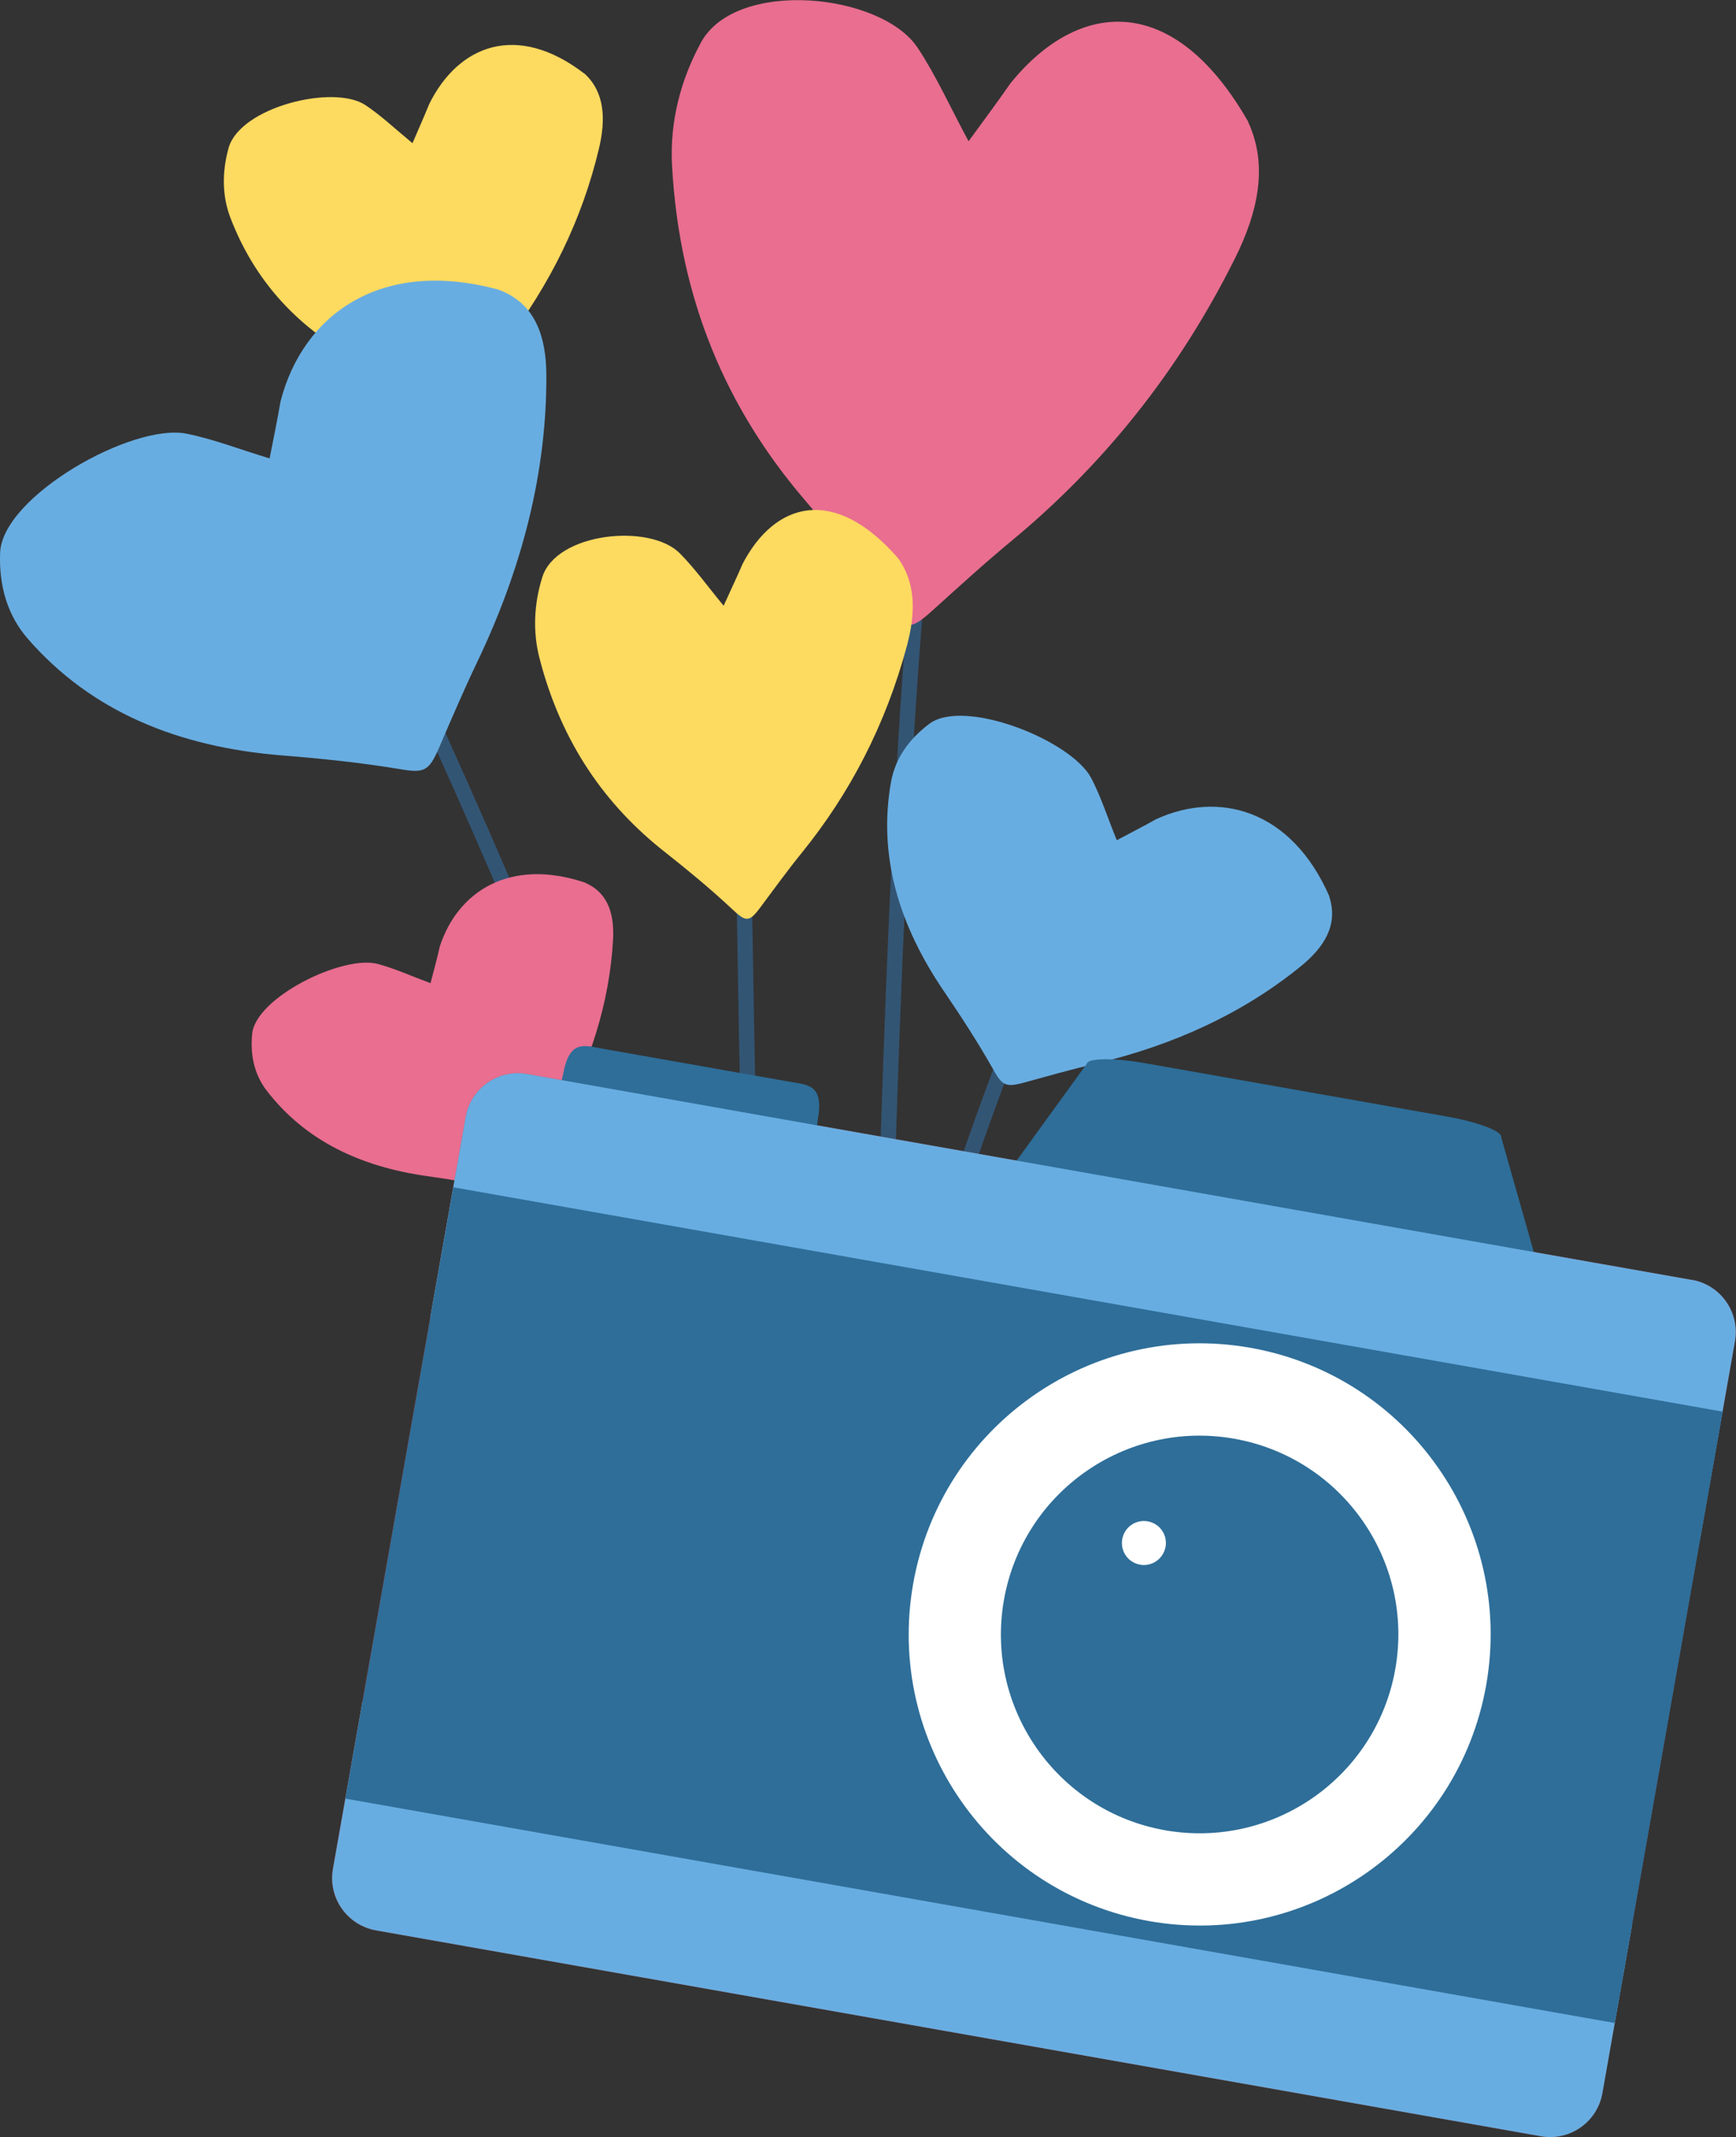
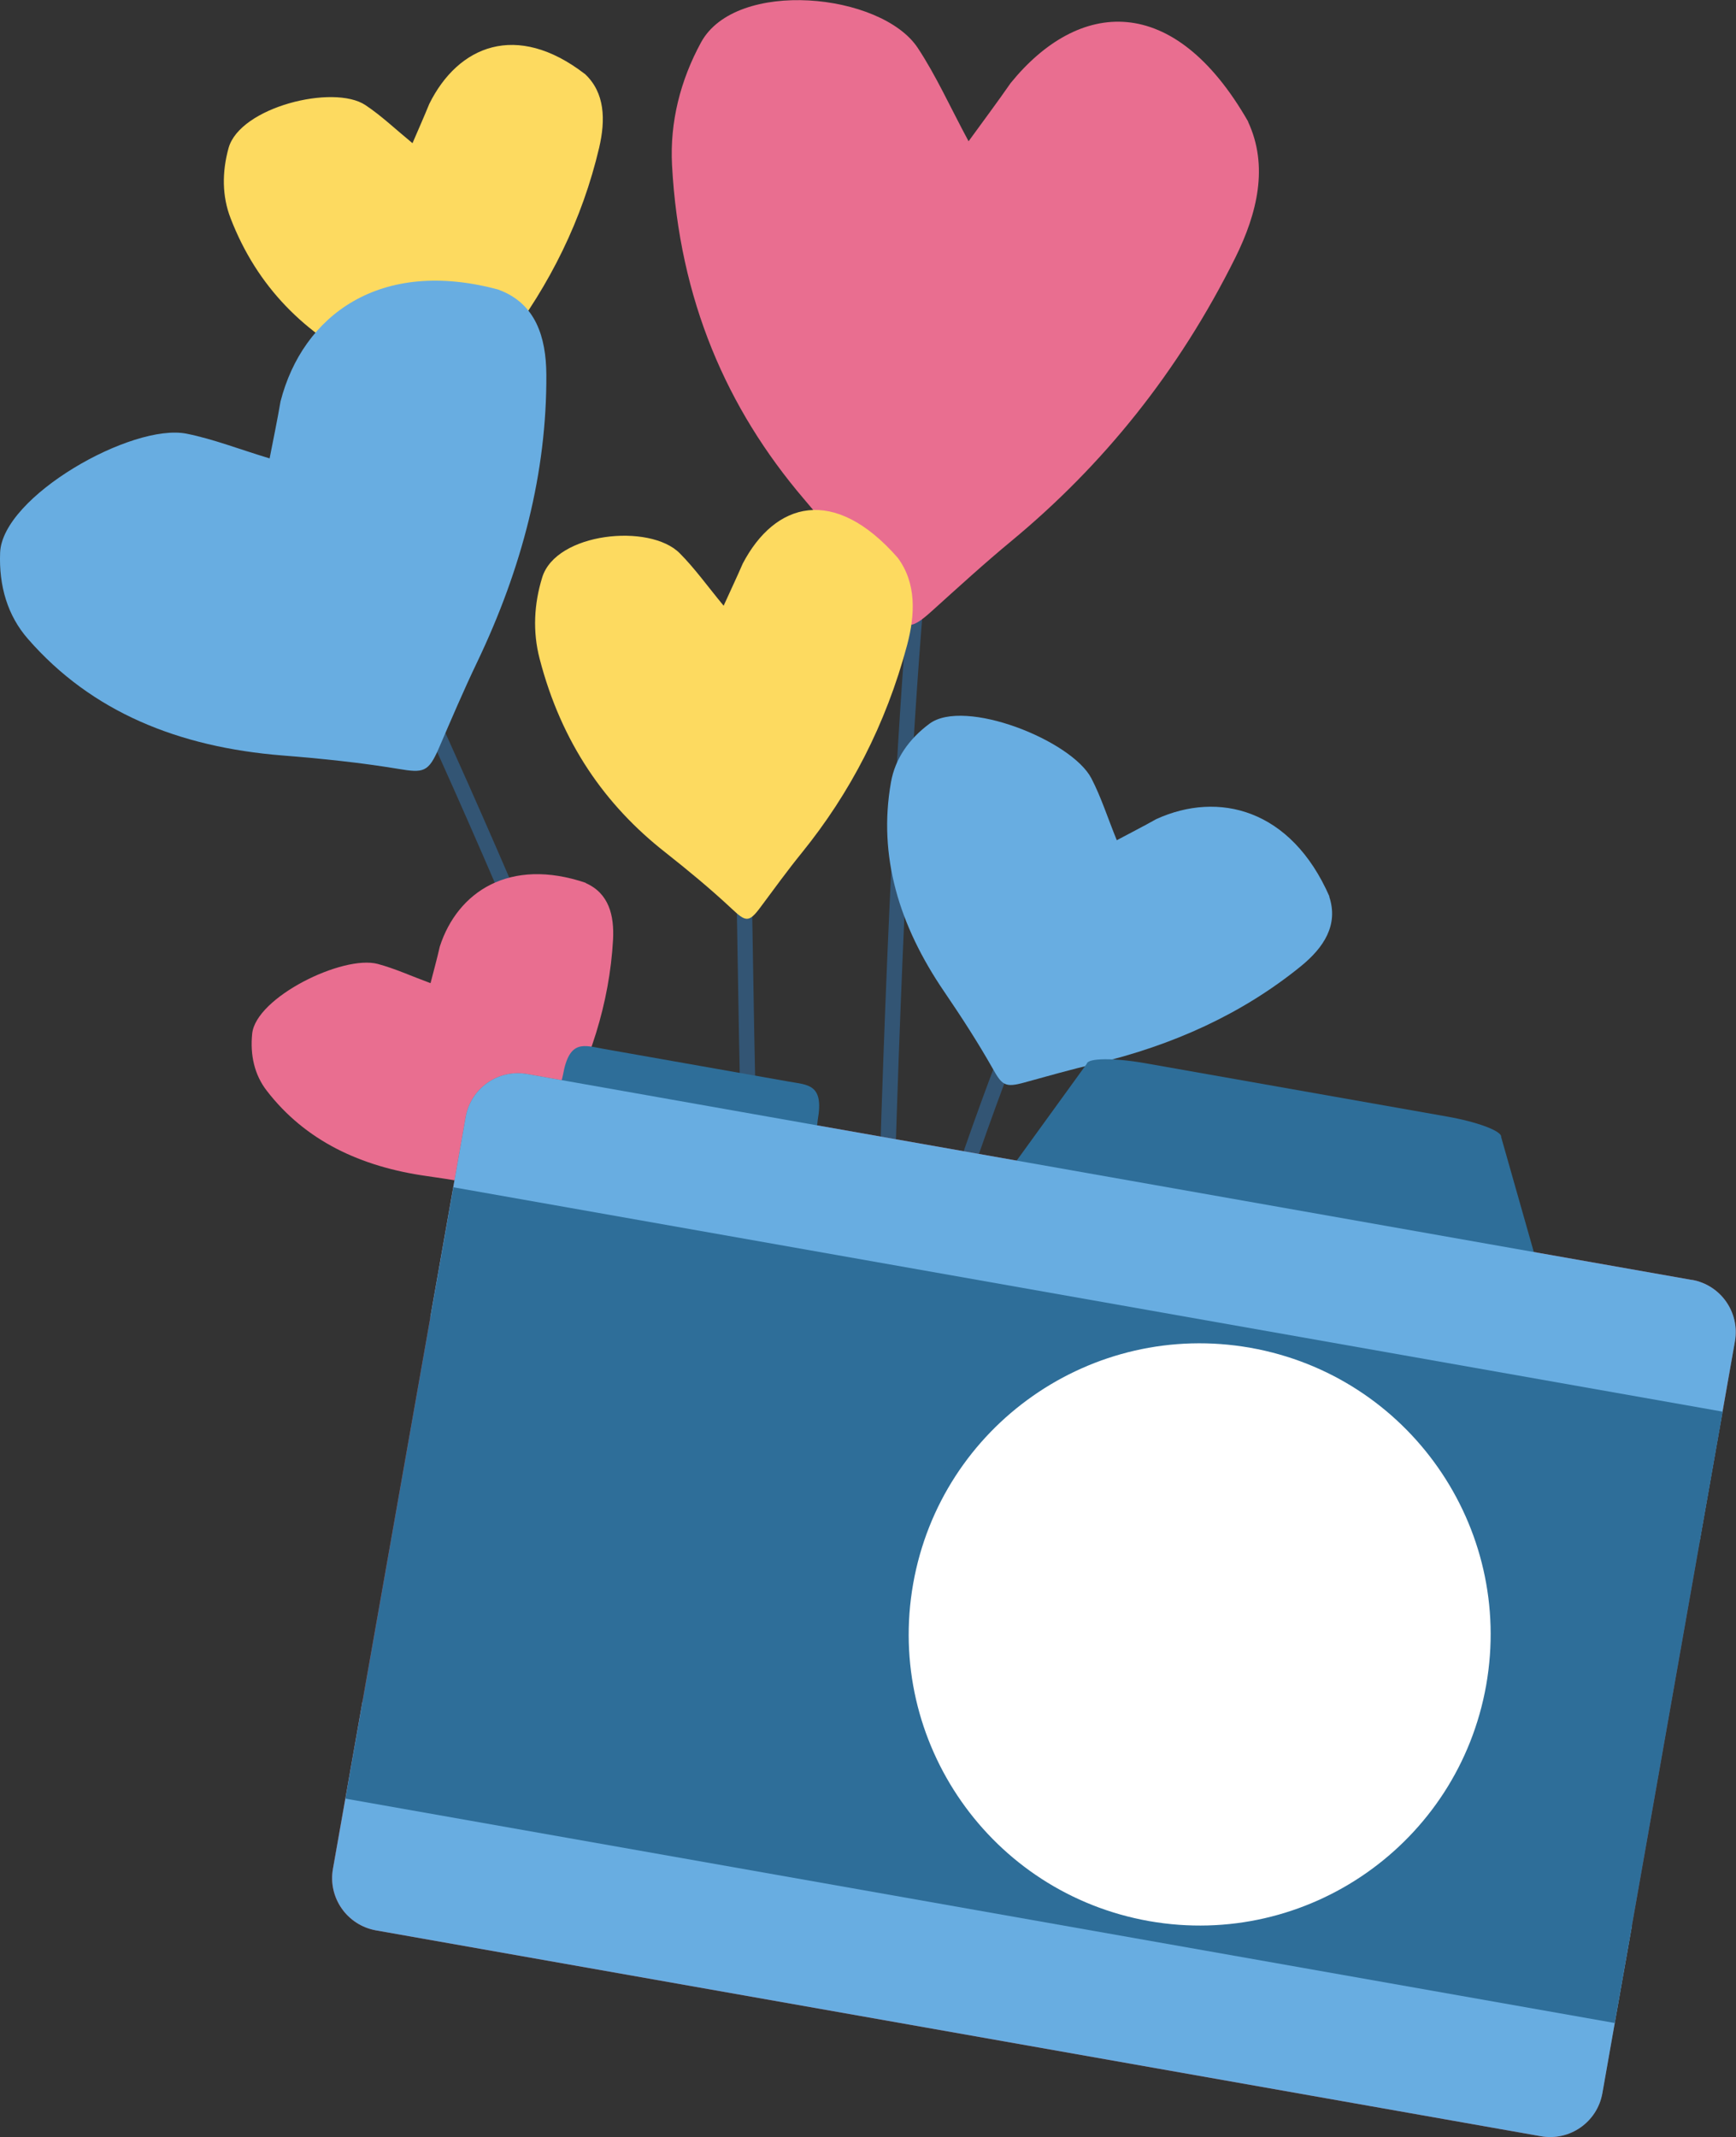
<svg xmlns="http://www.w3.org/2000/svg" id="_レイヤー_2" width="146.29" height="180" viewBox="0 0 146.29 180">
  <rect x="0" y="0" width="146.29" height="180" fill="#333333" stroke="none" />
  <defs>
    <style>.cls-1{fill:#fff;}.cls-2{fill:#fdda60;}.cls-3{fill:#68ade1;}.cls-4{fill:none;stroke:#335574;stroke-linecap:round;stroke-linejoin:round;stroke-width:1.29px;}.cls-5{fill:#a24a4f;}.cls-6{fill:#e96e90;}.cls-7{fill:#2e6e99;}</style>
  </defs>
  <g id="_コンテンツ">
    <g>
      <g>
        <path class="cls-2" d="m49.28,6.22c1.7,1.58,1.76,3.86,1.21,6.22-1.43,6.07-4.14,11.52-7.91,16.46-1.13,1.48-2.19,3.02-3.27,4.54-.91,1.3-1.17,1.25-2.44.48-1.9-1.16-3.88-2.2-5.87-3.18-5.28-2.6-9.32-6.53-11.57-12.36-.72-1.86-.73-3.88-.17-5.91.96-3.45,8.84-5.4,11.53-3.62,1.34.89,2.52,2.02,3.97,3.21.49-1.14.97-2.22,1.42-3.32,2.43-4.89,7.34-6.94,13.09-2.52Z" />
        <g>
          <path class="cls-4" d="m78.34,38.85c-1,9.55-3.77,30.73-4.78,122.17" />
          <path class="cls-6" d="m105.17,10.25c1.74,3.73.79,7.7-1.07,11.45-4.81,9.67-11.18,17.5-18.85,23.85-2.3,1.9-4.53,3.94-6.76,5.95-1.9,1.71-2.26,1.48-3.74-.59-2.22-3.11-4.6-6.05-7.03-8.91-6.45-7.57-10.48-16.72-11.09-28.1-.19-3.63.71-7.14,2.44-10.32,2.94-5.41,15.2-4.19,18.27.46,1.53,2.31,2.72,4.96,4.28,7.86,1.22-1.68,2.41-3.27,3.55-4.91,5.72-7.03,13.73-7.73,20.02,3.27Z" />
        </g>
        <g>
          <path class="cls-4" d="m62.1,61.32c1.49,15.03-.65,52.47,6.25,99.32" />
          <path class="cls-2" d="m75.65,46.98c1.58,2.13,1.48,4.76.79,7.36-1.8,6.72-4.82,12.48-8.85,17.46-1.21,1.49-2.35,3.06-3.51,4.62-.98,1.32-1.24,1.23-2.44.1-1.8-1.68-3.68-3.23-5.58-4.73-5.04-3.95-8.75-9.21-10.59-16.32-.59-2.27-.47-4.6.22-6.83,1.16-3.79,9.06-4.59,11.59-2.04,1.26,1.26,2.35,2.79,3.7,4.42.55-1.22,1.1-2.37,1.61-3.55,2.71-5.17,7.68-6.63,13.06-.49Z" />
        </g>
        <g>
          <path class="cls-4" d="m33.99,55.54s30.76,65.4,36.22,100.94" />
          <path class="cls-3" d="m42.06,24.42c3.07,1.15,3.96,3.95,3.98,7.14.04,8.23-2.04,16.29-5.84,24.23-1.14,2.38-2.17,4.8-3.21,7.21-.89,2.05-1.29,2.12-3.43,1.76-3.21-.53-6.49-.87-9.78-1.13-8.71-.7-16.05-3.65-21.42-9.81C.63,51.85-.1,49.34.01,46.55c.19-4.74,11.13-10.94,15.72-10.02,2.28.46,4.43,1.31,6.99,2.08.32-1.64.65-3.22.92-4.8,1.86-7.23,8.37-12.14,18.42-9.4Z" />
        </g>
        <g>
          <path class="cls-4" d="m88.04,81.11s-13.74,29.91-21.07,75.77" />
          <path class="cls-3" d="m112.01,75.51c.8,2.4-.46,4.3-2.37,5.86-4.93,4.01-10.78,6.68-17.4,8.24-1.98.47-3.94,1.02-5.89,1.56-1.66.46-1.9.25-2.72-1.21-1.24-2.19-2.63-4.33-4.06-6.43-3.81-5.58-5.59-11.42-4.49-17.64.35-1.99,1.51-3.64,3.24-4.93,2.94-2.19,11.98,1.39,13.65,4.6.83,1.6,1.36,3.3,2.14,5.21,1.14-.61,2.25-1.17,3.33-1.78,5.25-2.39,11.36-.85,14.59,6.52Z" />
        </g>
        <g>
          <path class="cls-4" d="m64.89,161.54c-6.1-29.65-26.04-70.95-26.04-70.95" />
          <path class="cls-6" d="m49.36,74.38c1.95.86,2.41,2.72,2.3,4.78-.3,5.33-1.95,10.48-4.73,15.47-.83,1.5-1.59,3.02-2.36,4.54-.66,1.29-.92,1.32-2.29,1.01-2.06-.47-4.17-.82-6.3-1.12-5.62-.79-10.26-2.99-13.5-7.19-1.04-1.34-1.41-3-1.23-4.8.31-3.07,7.64-6.66,10.58-5.88,1.46.39,2.82,1.02,4.45,1.62.27-1.05.55-2.06.78-3.08,1.49-4.62,5.9-7.54,12.3-5.37Z" />
        </g>
      </g>
      <g>
        <g>
          <path class="cls-5" d="m142.59,107.81l-73.71-13.02-21.59-3.82-2.87-.51c-2.43-.43-4.75,1.19-5.18,3.62l-1.29,7.31-1.69,9.57-5.72,32.35-1.69,9.57-.8,4.53c-.43,2.43,1.19,4.74,3.62,5.18l98.17,17.34c2.43.43,4.75-1.19,5.18-3.62l.8-4.53,1.69-9.57,5.71-32.35,1.69-9.57,1.29-7.31c.43-2.43-1.19-4.75-3.62-5.18Z" />
          <g>
            <path class="cls-7" d="m68.91,94.33c.54-3.04-.83-2.94-2.44-3.23l-15.63-2.76c-1.61-.28-2.86-.84-3.4,2.2l-.25,1.07,21.59,3.82.13-1.09Z" />
            <g>
              <path class="cls-3" d="m28.06,157.41c-.43,2.43,1.19,4.74,3.62,5.18l98.17,17.34c2.43.43,4.75-1.19,5.18-3.62l2.49-14.1-106.97-18.9-2.49,14.1Z" />
              <g>
                <path class="cls-7" d="m126.5,95.77c.09-.49-1.97-1.27-4.59-1.73l-25.42-4.49c-2.62-.46-4.82-.44-4.91.05l-6.33,8.74,44.2,7.81-2.95-10.38Z" />
                <path class="cls-3" d="m142.59,107.81l-13.03-2.3-44.2-7.81-16.48-2.91-21.59-3.82-2.87-.51c-2.43-.43-4.75,1.19-5.18,3.62l-2.98,16.88,6.13,1.08,23.86,4.22,76.97,13.6,2.98-16.88c.43-2.43-1.19-4.75-3.62-5.18Z" />
              </g>
            </g>
          </g>
          <rect class="cls-7" x="60.99" y="80.89" width="52.29" height="108.62" transform="translate(-61.16 197.48) rotate(-79.98)" />
        </g>
        <g>
          <g>
            <path class="cls-7" d="m96.63,162.92c-13.92-2.46-23.25-15.79-20.79-29.72,2.46-13.93,15.79-23.26,29.72-20.79,13.93,2.46,23.25,15.79,20.79,29.72-2.46,13.93-15.79,23.25-29.72,20.79Z" />
            <path class="cls-1" d="m105.36,113.52c13.33,2.36,22.23,15.07,19.88,28.41-2.36,13.33-15.07,22.23-28.41,19.88-13.33-2.36-22.23-15.07-19.88-28.41,2.36-13.34,15.08-22.23,28.41-19.88" />
          </g>
-           <path class="cls-7" d="m117.58,140.58c-1.61,9.11-10.3,15.18-19.4,13.58-9.11-1.61-15.18-10.3-13.58-19.4,1.61-9.11,10.3-15.19,19.4-13.58,9.11,1.61,15.19,10.3,13.58,19.4Z" />
          <path class="cls-1" d="m98.22,130.28c-.18,1.01-1.14,1.69-2.15,1.51-1.01-.18-1.68-1.14-1.5-2.15.18-1.01,1.14-1.68,2.15-1.5,1.01.18,1.68,1.14,1.5,2.15Z" />
        </g>
      </g>
    </g>
  </g>
</svg>